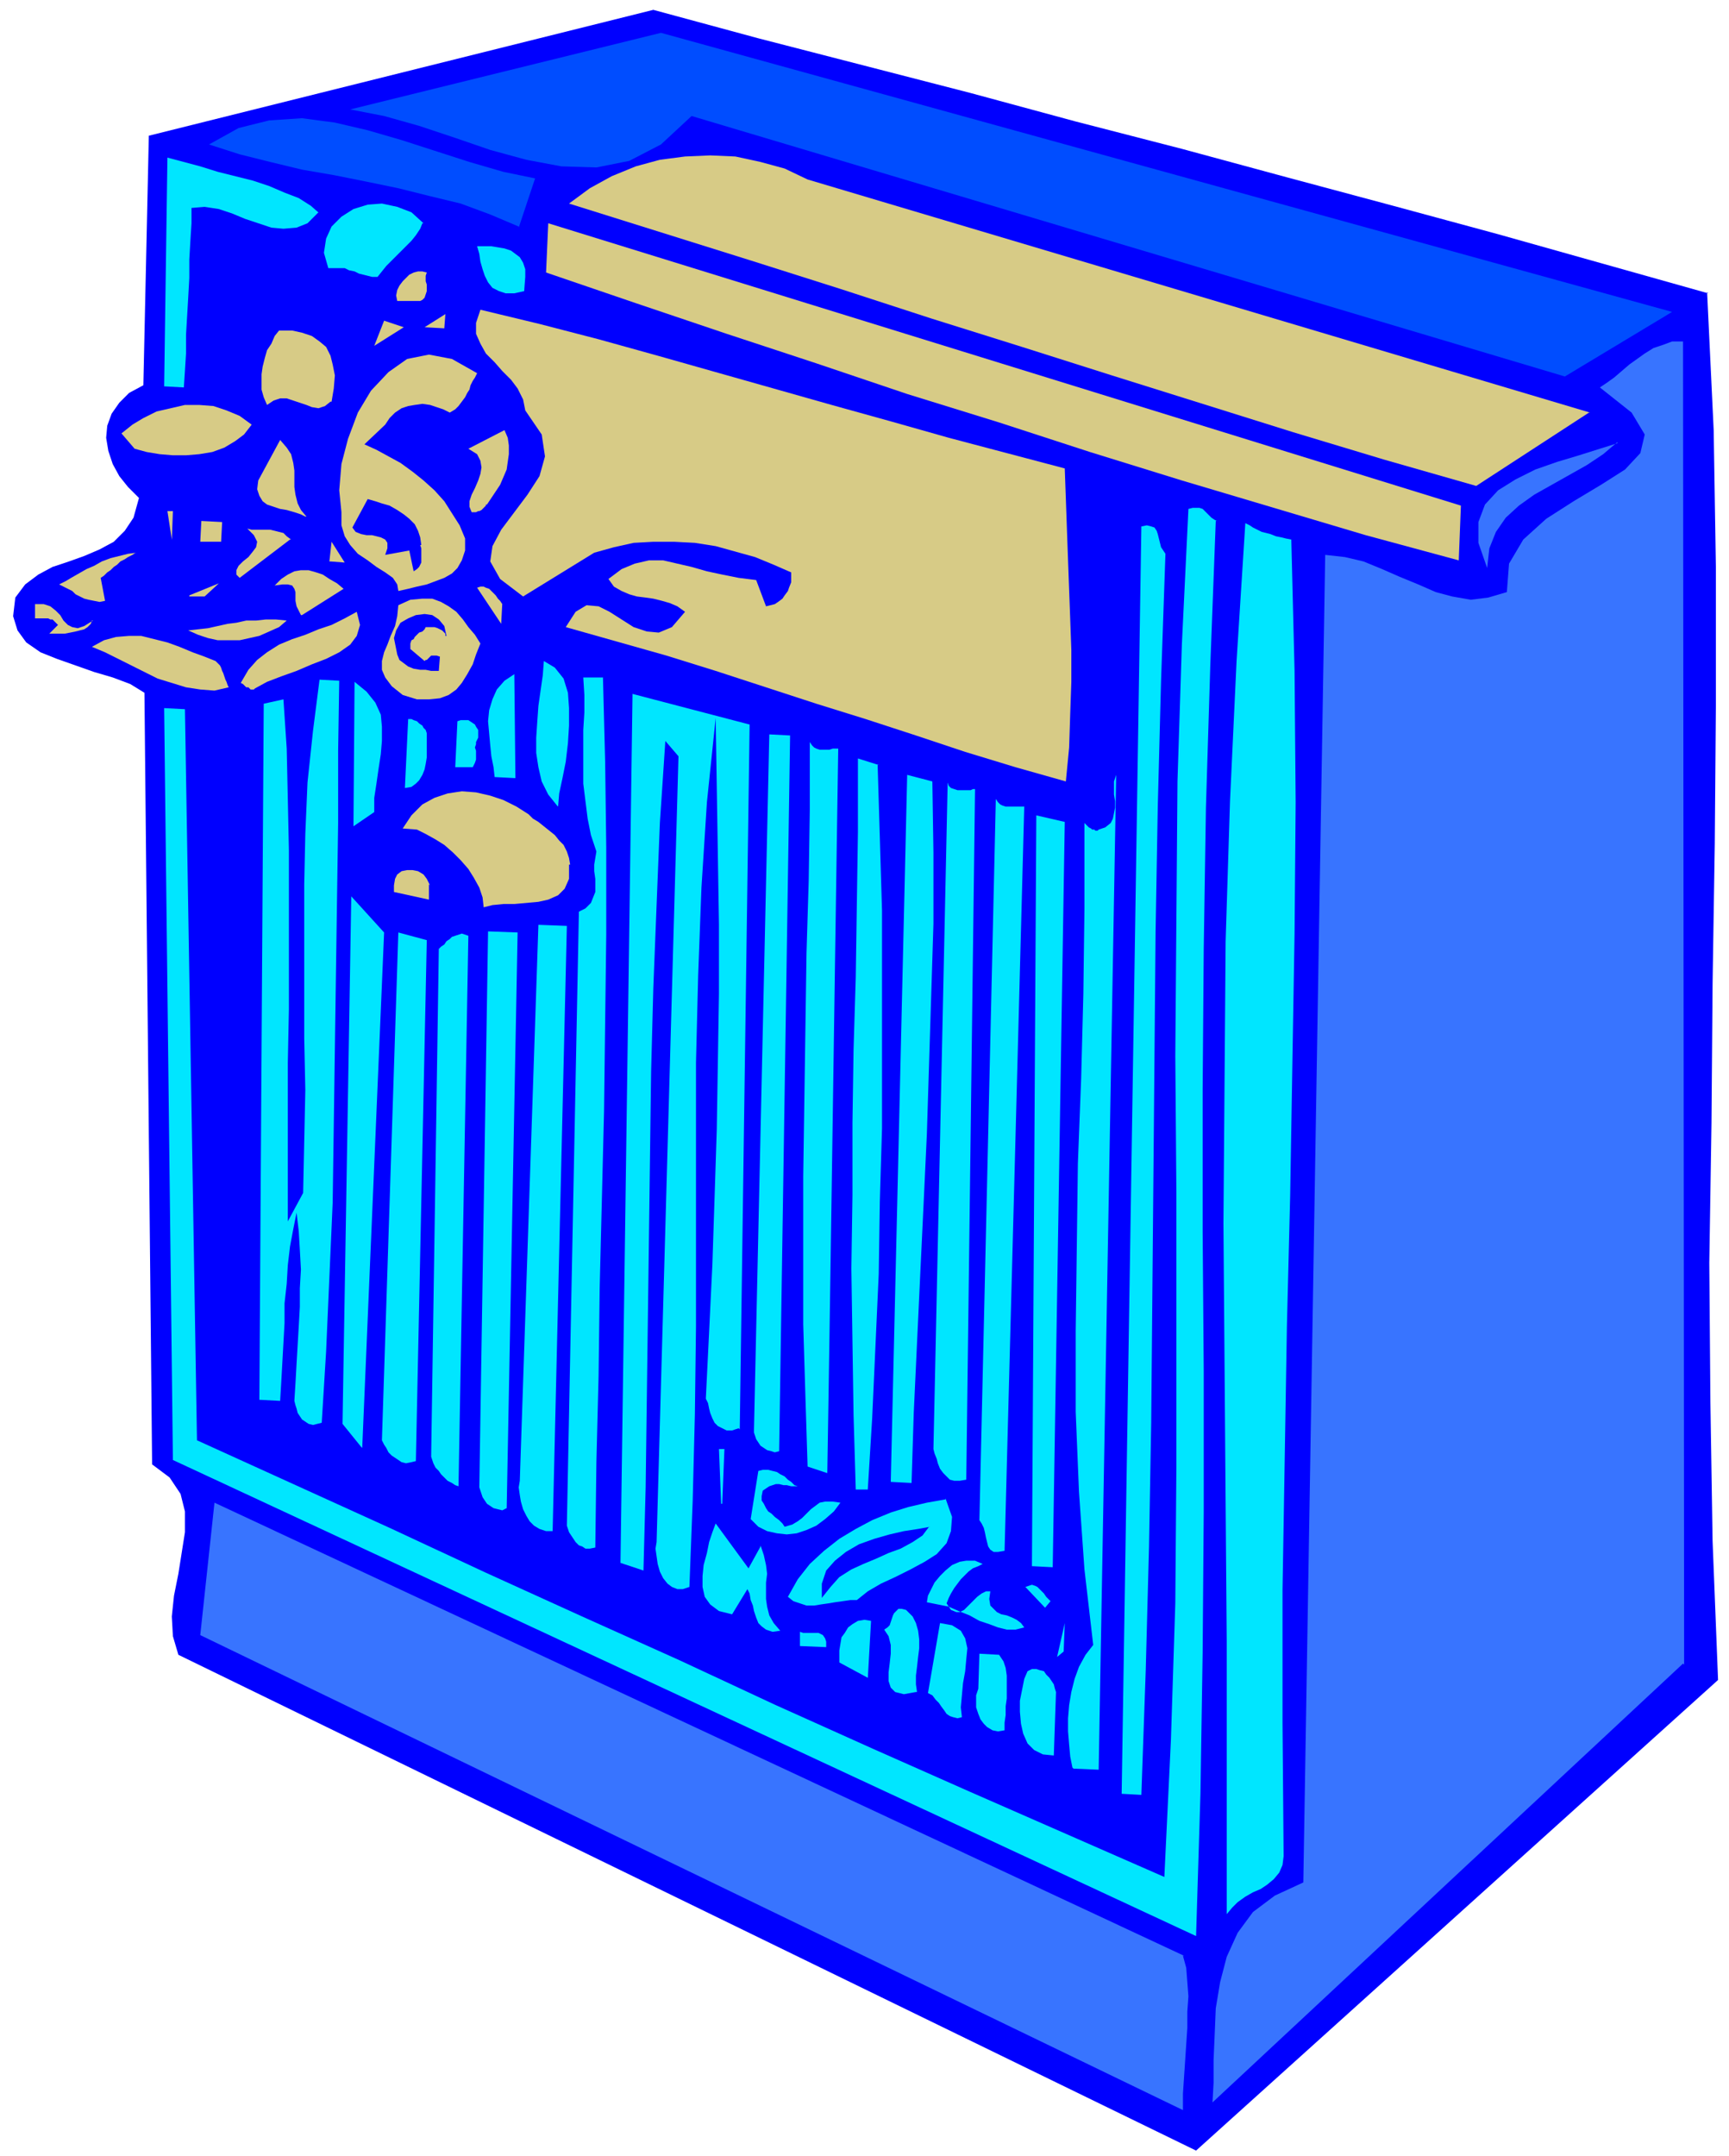
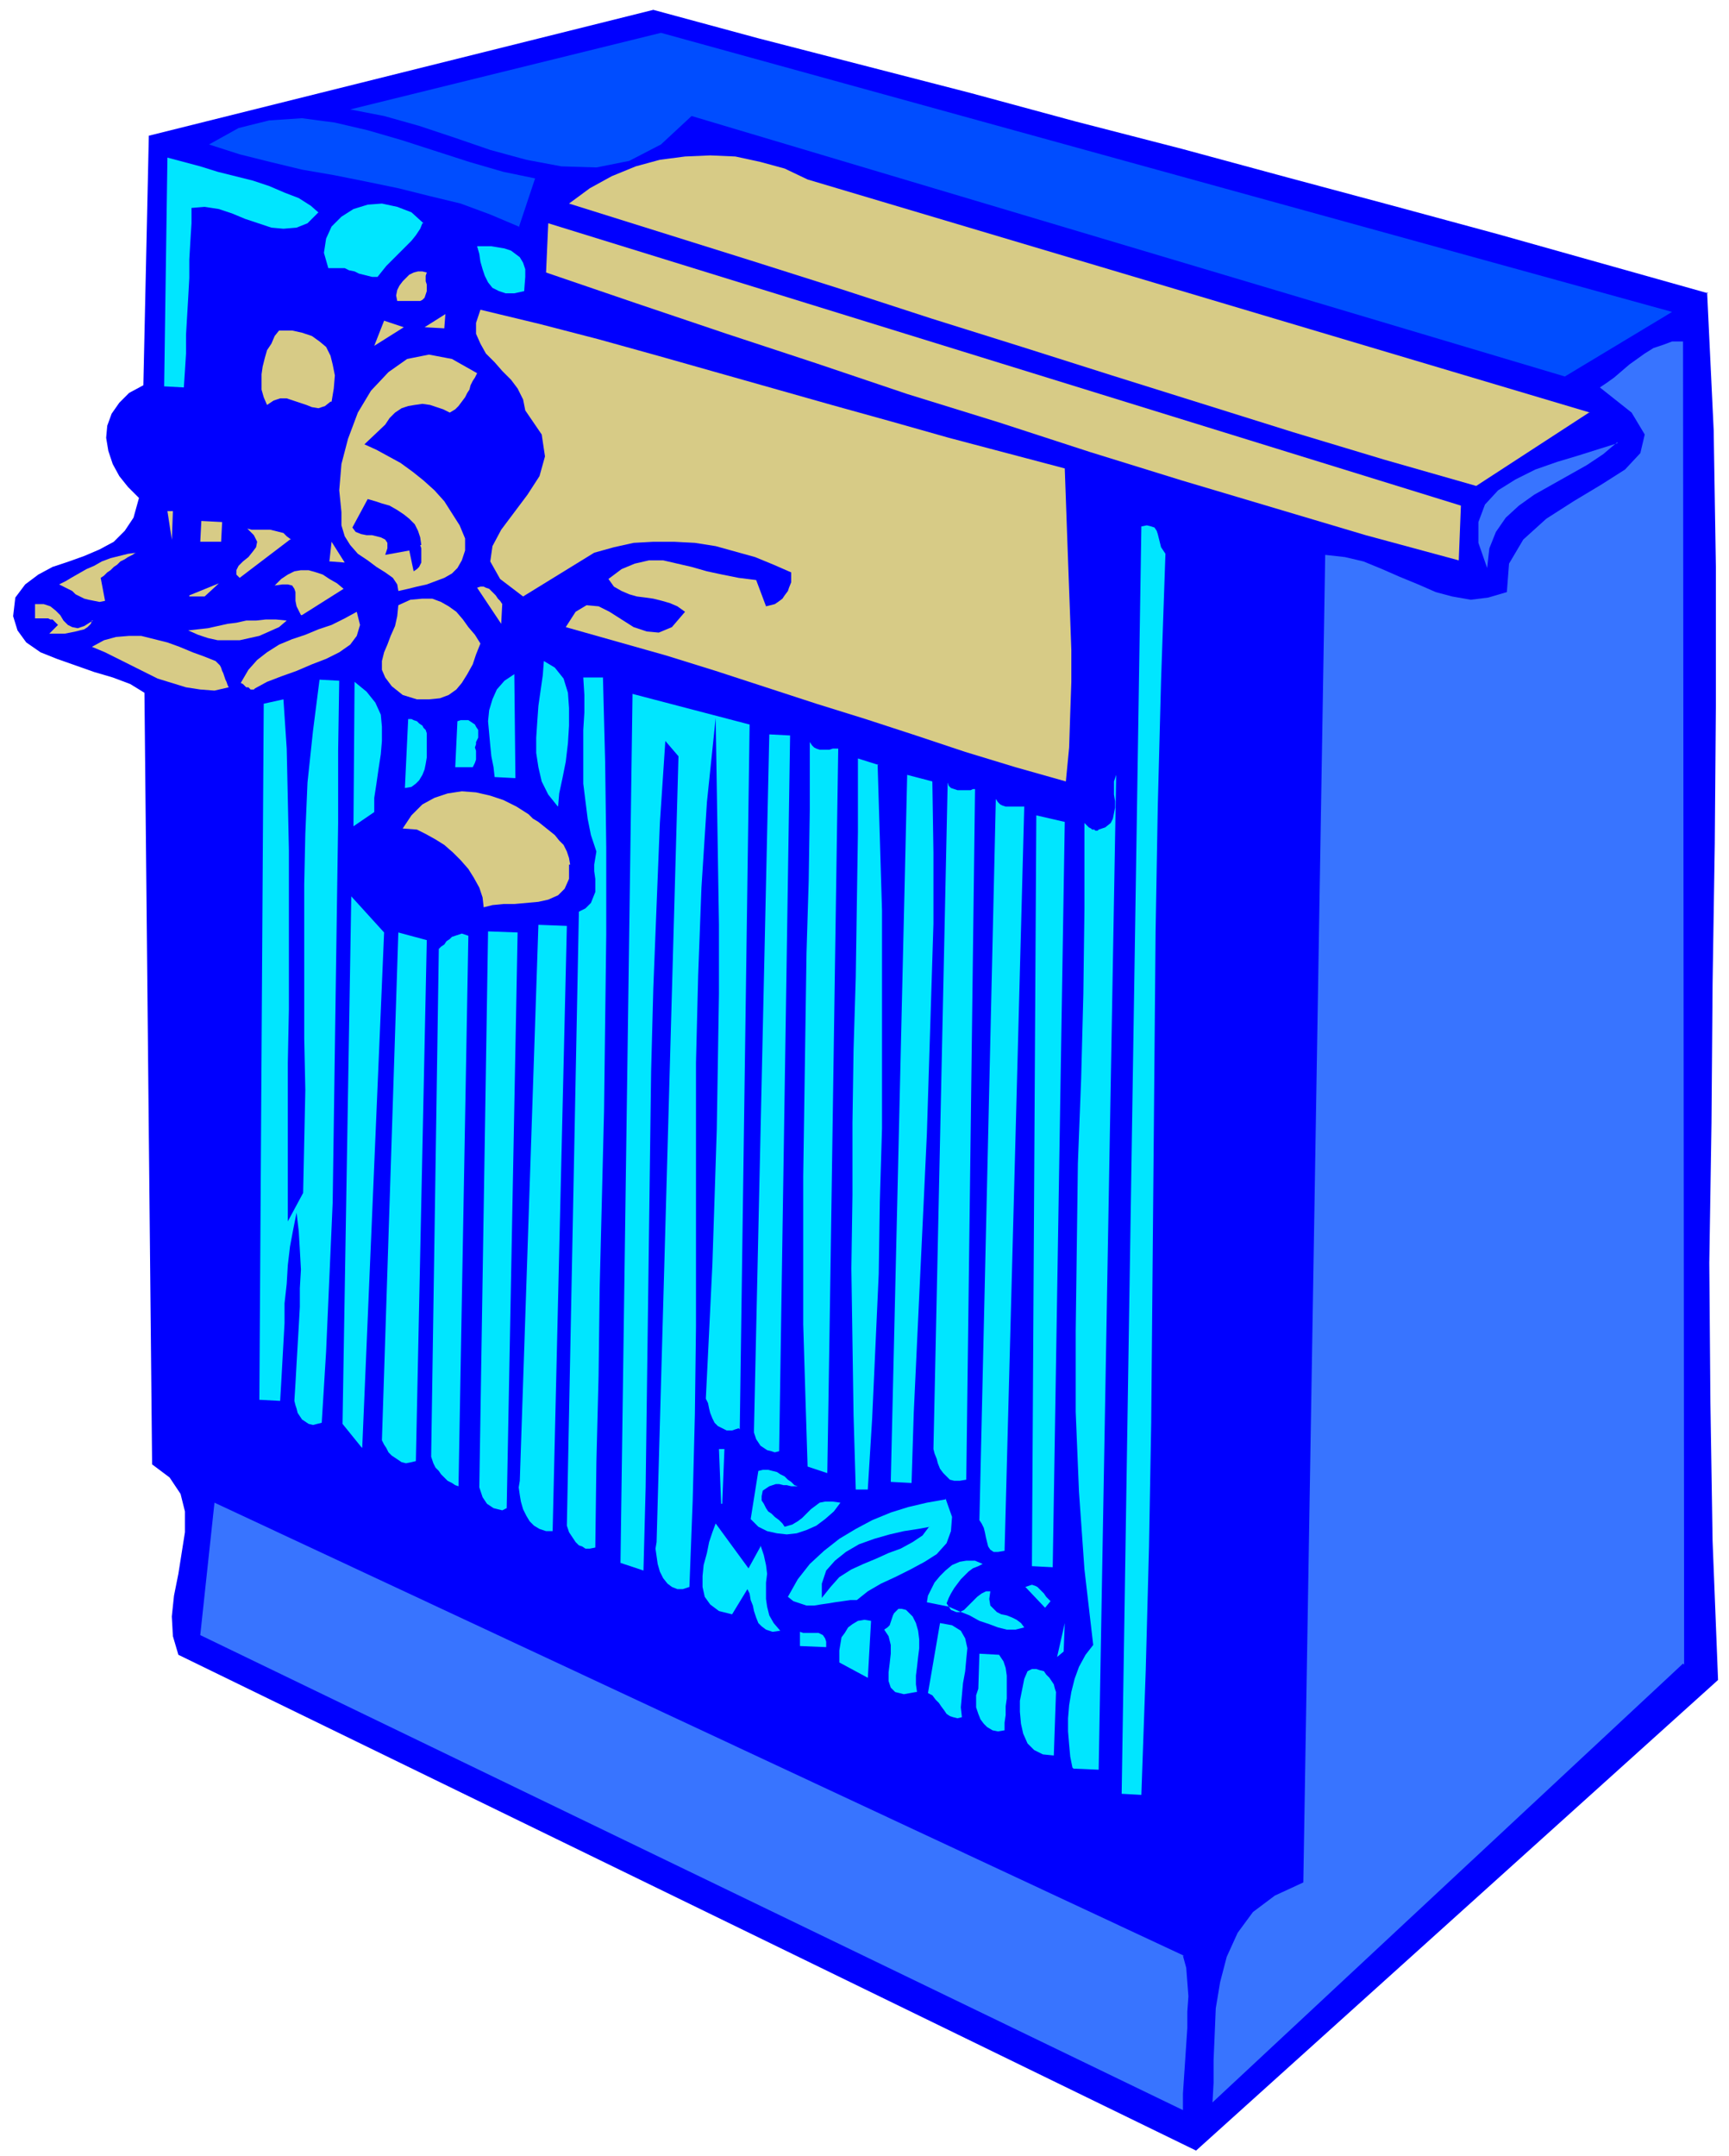
<svg xmlns="http://www.w3.org/2000/svg" fill-rule="evenodd" height="262.667" preserveAspectRatio="none" stroke-linecap="round" viewBox="0 0 1580 1970" width="210.667">
  <style>.pen1{stroke:none}.brush2{fill:#00f}.brush4{fill:#d7cb86}.brush5{fill:#00e6ff}.brush6{fill:#3874ff}</style>
  <path class="pen1 brush2" fill-rule="nonzero" d="m1560 267 6 126 2 125v127l-1 126-2 128-1 127-2 128 1 127 2 127 5 127-477 430-930-453-5-17-1-18 2-19 4-20 3-19 3-19v-19l-4-16-10-15-16-12-7-705-13-8-16-6-17-5-17-6-17-6-15-6-13-9-8-11-4-13 2-17 9-12 12-9 13-7 15-5 14-5 14-6 13-7 10-10 8-12 5-18-10-10-8-10-6-11-4-12-2-12 1-11 4-11 7-10 9-9 13-7 5-228L597 9l96 26 97 25 97 25 96 26 97 25 96 26 97 26 96 26 96 27 96 27z" />
  <path class="pen1" fill-rule="nonzero" d="M1430 344 632 106l-28 26-29 15-30 6-32-1-32-6-33-9-32-11-33-11-32-9-31-6 284-70 924 255-98 59zM474 207l-26-11-27-10-29-7-28-7-29-6-30-6-29-5-29-7-28-7-28-9 27-15 28-7 30-2 30 4 30 7 31 9 31 10 31 10 31 9 29 6-15 45z" style="fill:#004dff" />
  <path class="pen1 brush4" fill-rule="nonzero" d="m1452 377-103 67-84-24-83-25-83-26-83-26-82-26-83-26-83-27-82-26-83-26-83-26 19-14 20-11 22-9 22-6 23-3 23-1 23 1 23 5 22 6 21 10 715 213z" />
  <path class="pen1 brush5" fill-rule="nonzero" d="m291 194-10 10-10 4-12 1-11-1-12-4-12-4-12-5-12-4-13-2-12 1v14l-1 16-1 17v17l-1 18-1 17-1 17v17l-1 16-1 15-18-1 3-209 15 4 15 4 16 5 16 4 16 4 15 5 14 6 13 5 11 7 8 7zm95 10-2 5-4 6-4 5-5 5-4 4-5 5-5 5-4 4-4 5-4 5h-5l-4-1-4-1-4-1-4-2-5-1-4-2h-15l-4-14 2-13 5-11 9-9 11-7 13-4 13-1 14 3 13 5 11 10z" />
  <path class="pen1 brush4" fill-rule="nonzero" d="m1333 512-85-23-84-25-84-25-84-26-83-27-84-26-83-28-82-27-83-28-82-28 2-45 834 258-2 51z" />
  <path class="pen1 brush5" fill-rule="nonzero" d="m480 253-1 13-9 2h-8l-6-2-6-3-4-5-3-6-2-6-2-7-1-7-2-7h13l6 1 6 1 6 2 4 3 4 3 3 5 2 6v7z" />
  <path class="pen1 brush4" fill-rule="nonzero" d="m390 249-1 3v5l1 3v6l-1 3-1 3-2 2-2 1h-21l-1-5 1-5 2-4 3-4 3-3 3-3 4-2 4-1h4l4 1z" />
  <path class="pen1 brush6" fill-rule="nonzero" d="m1538 1520-430 401 1-18v-21l1-23 1-24 4-24 6-23 10-22 14-19 20-15 26-12 20-1213 18 2 17 4 17 7 16 7 17 7 16 7 15 4 17 3 16-2 17-5 2-26 13-22 21-19 25-16 25-15 22-14 14-15 4-17-12-20-29-23 6-4 7-5 7-6 7-6 7-5 7-5 8-5 9-3 8-3h10l1 1209z" />
  <path class="pen1 brush4" fill-rule="nonzero" d="m973 428 1 28 1 28 1 28 1 27 1 27 1 28v29l-1 29-1 31-3 31-46-13-46-14-45-15-46-15-45-14-46-15-46-15-45-14-46-13-46-13 9-14 10-6 11 1 10 5 11 7 11 7 12 4 11 1 12-5 12-14-7-5-7-3-7-2-8-2-7-1-8-1-7-2-7-3-7-4-5-7 12-9 12-5 13-3h13l13 3 13 3 14 4 14 3 15 3 16 2 9 24 4-1 4-1 3-2 4-3 2-3 3-4 1-3 2-5v-9l-16-7-17-7-18-5-18-5-19-3-19-1h-19l-18 1-18 4-18 5-65 40-21-16-9-16 2-14 8-15 12-16 12-16 11-17 5-18-3-20-15-22-2-10-5-10-6-8-8-8-7-8-8-8-5-9-4-9v-10l4-12 54 13 54 14 54 15 53 15 53 15 53 15 54 15 53 15 53 14 53 14zM388 299l19-12-1 13-18-1zm-46 17 9-23 18 6-27 17zm-40 51-5 4-6 2-6-1-5-2-6-2-6-2-6-2h-6l-6 2-6 4-3-7-2-7v-14l1-7 2-8 2-7 4-6 3-7 4-5h12l9 2 9 3 7 5 6 5 4 8 2 8 2 10-1 12-2 12zm134-26-2 4-2 3-2 4-1 4-2 3-2 4-3 4-3 4-3 3-5 3-6-3-6-2-6-2-7-1-7 1-6 1-6 2-6 4-5 5-4 6-19 18 11 5 11 6 11 6 11 8 10 8 10 9 9 10 7 11 7 11 5 12v11l-3 9-4 7-5 5-7 4-8 3-8 3-9 2-8 2-9 2-1-6-4-6-7-5-8-5-8-6-9-6-7-8-5-8-3-10v-12l-2-20 2-24 6-23 9-24 12-20 16-17 17-12 20-4 21 4 23 13z" />
  <path class="pen1 brush6" fill-rule="nonzero" d="m1478 404-13 11-15 10-16 9-16 9-16 9-14 10-12 11-9 13-6 15-2 18-8-23v-19l6-16 12-13 16-10 18-9 20-7 20-6 19-6 16-5z" />
-   <path class="pen1 brush4" fill-rule="nonzero" d="m230 388-7 9-8 6-10 6-11 4-12 2-12 1h-12l-12-1-12-2-11-3-12-14 10-8 10-6 12-6 13-3 13-3h13l13 1 12 4 12 5 11 8zm214 73v1l-1 1-1 1-1 1-1 1-2 1h-1l-2 1h-4l-2-5v-5l2-6 3-6 3-7 2-6 1-6-1-6-3-6-8-5 33-17 3 7 1 7v8l-1 7-1 7-3 7-3 7-4 6-4 6-4 6zm-165 11-4-2-6-2-7-2-6-1-6-2-6-2-4-3-3-5-2-6 1-8 20-37 6 7 4 6 2 8 1 7v15l1 7 2 8 3 6 5 6z" />
-   <path class="pen1 brush5" fill-rule="nonzero" d="m1111 476-5 132-4 130-2 129-1 129v129l1 128v128l-1 129-2 129-4 130-935-435-8-687 19 1 11 668 88 40 88 40 88 41 88 40 89 40 88 41 89 40 88 39 89 39 89 39 6-125 4-125 1-125v-250l-1-125 1-126 1-125 4-125 6-124 4-1h6l3 1 2 2 2 2 2 2 2 2 3 2 2 1zm69 16 3 121 1 120-1 120-2 119-2 120-3 120-2 121-2 120v121l1 122-1 8-3 7-5 6-6 5-6 4-7 3-7 4-7 5-5 5-5 6v-249l-1-126-1-128-1-128 1-129 1-129 4-128 6-128 8-126 4 2 3 2 4 2 4 2 4 1 4 1 5 2 5 1 4 1 5 1z" />
  <path class="pen1 brush5" fill-rule="nonzero" d="m1065 506-4 116-3 115-2 114-1 113-1 112-1 112-1 112-2 113-3 113-4 114-18-1 18-1158 5-1 4 1 3 1 2 3 1 3 1 4 1 4 1 4 2 3 2 3z" />
  <path class="pen1 brush2" fill-rule="nonzero" d="m384 498 1 3v13l-1 2-1 2-2 2-3 2-4-19-22 4 2-6v-5l-2-3-4-2-4-1-4-1h-5l-5-1-5-2-3-4 14-26 7 2 6 2 7 2 7 4 6 4 5 4 5 5 3 6 2 6 1 7z" />
  <path class="pen1 brush4" fill-rule="nonzero" d="m157 493-4-26h5l-1 27zm45 2h-19l1-19 19 1-1 19zm63-2-46 35-3-3v-4l2-4 4-4 5-4 4-5 3-4 1-5-3-6-6-6 4 1h17l4 1 4 1 4 1 3 3 4 3zm36 20 2-18 12 19-13-1zm-177-8-3 2-4 2-3 2-4 2-3 3-3 2-3 3-3 2-3 3-3 2 4 21-5 1-5-1-5-1-4-1-4-2-4-2-3-3-4-2-4-2-4-2 6-3 5-3 7-4 7-4 7-3 7-4 8-3 8-2 8-2 8-1zm151 57-2-4-2-4-1-5v-8l-1-3-2-3-4-1h-5l-7 1 6-6 6-4 6-3 6-1h7l7 2 6 2 6 4 7 4 6 5-38 24zm184-11-1 19-22-33 3-1h3l2 1 3 1 2 2 2 2 2 2 2 3 2 2 2 3zm-286-7 27-11-13 12h-14zm266 44-4 10-3 9-5 9-5 8-5 6-7 5-8 3-10 1h-11l-13-4-10-8-6-8-3-7v-8l2-8 3-7 3-8 4-9 2-9 1-10 11-5 11-1h9l8 3 7 4 7 5 6 7 5 7 6 7 5 8zm-206 41-1 1h-3l-1-1-1-1h-2l-1-1-1-1-1-1-2-1 7-12 8-9 9-7 11-7 12-5 12-4 12-5 12-4 12-6 11-6 3 12-3 10-6 8-10 7-12 6-13 5-14 6-14 5-13 5-11 6z" />
-   <path class="pen1 brush2" fill-rule="nonzero" d="M407 581v-2l-2-2-1-1-2-1-2-1-3-1h-8l-1 2-2 2-3 1-2 2-2 2-1 2-2 1-1 3v5l13 11 1-1h1l1-1 1-1 1-1 1-1h5l3 1-1 13h-7l-5-1h-5l-6-1-5-2-4-3-4-3-2-5-1-5-2-10 2-7 4-7 7-4 7-3 8-1 7 1 6 4 5 6 2 9z" />
  <path class="pen1 brush4" fill-rule="nonzero" d="m84 567-1 3-3 3-3 2-4 1-4 1-5 1-5 1H45l8-8-2-2-1-1-2-2h-2l-2-1H32v-13h8l6 2 5 4 4 4 3 5 4 4 4 2 5 1 6-2 8-5zm178 0-7 6-9 4-9 4-9 2-9 2h-20l-9-2-9-3-9-4 9-1 9-1 9-2 9-2 8-1 9-2h9l9-1h9l10 1zm-53 61-13 3-13-1-13-2-13-4-13-4-12-6-12-6-12-6-12-6-12-5 11-6 11-3 12-1h11l12 3 12 3 11 4 12 5 11 4 10 4 2 2 2 2 1 2 1 3 1 2 1 3 1 3 1 2 1 3 1 2z" />
  <path class="pen1 brush5" fill-rule="nonzero" d="m509 736-8-10-6-12-3-13-2-13v-14l1-15 1-14 2-14 2-14 1-13 10 6 8 10 4 13 1 14v16l-1 16-2 17-3 15-3 14-1 12zm-57-26-1-9-2-10-1-10-1-11-1-11 1-10 3-10 4-9 7-8 9-6 1 95-19-1zm99-91 2 77 1 78v80l-1 80-1 81-2 81-2 81-1 80-2 79-1 78-5 1h-4l-3-2-3-1-3-3-2-3-2-3-2-3-1-3-1-3 11-561 6-3 5-5 2-5 2-5v-12l-1-7v-6l1-6 1-6-5-15-3-15-2-16-2-16v-49l1-16v-16l-1-16h19zm-241 3-1 64v66l-1 68-1 69-1 70-1 70-1 70-3 68-3 68-4 65-4 1-4 1-4-1-3-2-3-2-2-3-2-3-1-4-1-3-1-4 1-16 1-18 1-17 1-17 1-18v-17l1-17-1-18-1-17-2-17-3 15-3 16-2 17-1 17-2 18v18l-1 18-1 18-1 18-1 17-19-1 4-636 18-4 3 45 1 46 1 47v145l-1 49v145l14-26 1-47 1-47-1-47V808l1-46 2-47 5-47 6-47 18 1zm32 120-19 13 1-132 11 9 8 10 5 11 1 11v13l-1 12-2 13-2 14-2 13v14zm333 563-6 2h-5l-4-2-4-2-3-3-2-4-2-5-1-4-1-5-2-4 3-61 3-62 2-61 2-62 1-62 1-62v-63l-1-63-1-63-1-63-8 77-5 78-3 80-2 80v241l-1 80-2 79-3 79-6 2h-5l-5-2-4-3-4-5-3-6-2-7-1-7-1-7 1-6 20-718-12-14-5 75-3 75-3 76-2 76-1 76-1 76-1 76-1 76-1 76-2 76-21-7 11-794 107 28-9 644zM390 676v16l-1 6-1 5-2 5-3 5-3 3-4 3-6 1 3-63h3l2 1 3 1 2 2 3 2 1 2 2 2 1 3v6zm45 2v2l-1 3 1 3v8l-1 3-1 2-1 2h-16l2-42 3-1h7l3 2 3 2 1 2 2 3v7l-2 4zm277 648-4 1-3-1-4-1-3-2-3-2-2-3-2-3-1-3-1-3v-3l14-635 19 1-10 654zm54-642-1 65-1 67-1 67-1 68-1 68-1 68-1 67-1 66-1 64-1 62-18-6-2-64-2-66v-135l1-68 1-68 1-68 2-66 1-65v-62l2 3 2 2 2 1 3 1h9l3-1h5zm36 15 2 66 2 67v199l-2 67-1 66-3 66-3 66-4 65h-11l-2-68-1-67-1-67 1-67v-66l1-67 2-66 1-67 1-66v-67l19 6zm178 916-2-10-1-11-1-12v-12l1-12 2-12 3-12 4-11 6-11 7-9-8-69-5-71-3-73v-74l1-76 1-77 3-78 2-77 1-78v-78l1 1 1 1 1 1 1 1 2 1 1 1h2l1 1h2l1-1 6-2 5-4 2-4 1-5 1-5v-6l-1-6v-12l2-6-16 909-23-1zM852 714l1 65v65l-2 64-2 64-2 64-3 64-3 63-3 64-3 64-2 64-19-1 15-646 23 6zm39 7-8 631-6 1h-5l-4-1-3-3-3-3-3-4-2-5-1-4-2-5-1-4 13-609 1 3 2 2 3 1 3 1h12l2-1h3zm45 15-18 681-6 1h-4l-3-2-2-3-1-4-1-4-1-5-1-4-2-4-2-3 15-659 2 3 2 2 2 1 3 1h17z" />
  <path class="pen1 brush4" fill-rule="nonzero" d="M520 790v13l-4 9-6 6-9 4-9 2-11 1-11 1h-10l-10 1-8 2-1-9-3-9-5-9-5-8-7-8-7-7-8-7-8-5-9-5-8-4-13-1 8-12 10-10 11-6 12-4 13-2 13 1 13 3 12 4 12 6 11 7 4 4 5 3 5 4 5 4 5 4 4 5 4 4 3 6 2 6 1 6z" />
  <path class="pen1 brush5" fill-rule="nonzero" d="m962 1432-19-1 4-686 26 6-11 681z" />
-   <path class="pen1 brush4" fill-rule="nonzero" d="M392 808v14l-32-7v-6l1-6 2-4 4-3 5-1h5l5 1 5 3 3 4 3 6z" />
  <path class="pen1 brush5" fill-rule="nonzero" d="m330 1322-17-21 8-482 30 33-20 471zm174 77h-5l-6-2-5-3-4-4-3-5-3-6-2-7-1-6-1-7 1-6 17-508 26 1-13 553zm-41-21-4 2-4-1-4-1-3-2-3-2-2-3-2-3-1-3-1-3-1-3 8-508 27 1-10 527zm-83-43-4 1-5 1-4-1-3-2-3-2-3-2-3-3-2-4-2-3-2-4 15-464 26 7-10 477zm39 23-3-1-3-2-4-2-3-3-3-3-2-3-3-3-2-4-1-3-1-3 7-464 2-2 3-2 2-3 3-2 2-2 3-1 3-1 3-1 3 1 3 1-9 503zm240 16-2-50h5l-2 50zm70-16h-6l-4-1h-3l-4-1h-3l-3 1-3 1-3 2-3 2-1 5v4l2 3 2 4 2 3 3 2 3 3 4 3 3 3 2 3 7-2 5-3 4-3 4-4 4-4 4-3 4-3 5-1h7l7 1-6 8-8 7-8 6-9 4-9 3-9 1-9-1-9-2-8-4-7-7 7-44 4-1h5l4 1 4 1 3 2 4 2 3 3 3 2 3 3 3 1zm135 11 6 17-1 13-4 11-9 10-11 7-13 7-14 7-13 6-12 7-10 8h-6l-7 1-7 1-6 1-7 1-6 1h-7l-6-2-6-2-5-4 9-16 11-14 13-12 14-11 15-9 15-8 17-7 16-5 17-4 17-3z" />
  <path class="pen1 brush2" fill-rule="nonzero" d="m849 1395-6 8-9 6-11 6-11 4-11 5-12 5-11 5-11 7-8 9-8 10v-13l4-12 8-9 10-8 12-7 14-5 14-4 13-3 13-2 11-2z" />
  <path class="pen1 brush6" fill-rule="nonzero" d="m1081 1787 3 11 1 13 1 13-1 14v15l-1 15-1 15-1 15-1 15v15l-898-434 13-121 886 414z" />
  <path class="pen1 brush5" fill-rule="nonzero" d="m695 1412 3 9 2 9 1 8-1 8v15l1 7 2 8 4 7 6 7-7 1-6-2-4-3-3-3-2-5-2-6-1-5-2-5-1-6-2-4-14 23-12-3-8-6-5-7-2-9v-10l1-10 3-11 2-10 3-9 3-8 30 41 11-20zm203 17-4 2-5 2-4 3-3 3-4 4-3 4-3 4-3 5-2 4-2 5 4 6 5 2h3l4-2 4-4 4-4 4-4 4-3 4-2h4l-1 7 1 6 3 3 3 3 4 2 5 1 5 2 4 2 4 3 3 4-8 2h-8l-8-2-8-3-9-3-9-5-10-4-9-4-10-2-10-2 1-6 3-6 3-6 5-6 5-5 6-5 7-3 6-1h8l7 3zm62 34-5 6-18-19 3-1 3-1 3 1 2 1 2 2 2 2 2 2 2 3 2 2 3 3zm-123 83-11 2-8-2-4-4-2-6v-8l1-8 1-9v-8l-2-8-4-6 3-2 2-2 1-3 1-3 1-3 1-2 2-2 2-2h3l4 1 6 6 3 6 2 7 1 8v8l-1 8-1 9-1 8v8l1 7zm129-32 7-31-1 26-6 5zm-173 19-26-14v-11l1-6 1-6 3-4 3-5 4-3 5-3 6-1 6 1-3 53zm86 36-4 1-4-1-3-1-3-2-2-3-3-4-2-3-3-3-3-4-4-2 11-64 11 2 8 5 4 7 2 9-1 10-1 11-2 11-1 11-1 11 1 9zm-124-69v5l-24-1v-13l3 1h14l2 1 2 1 2 3 1 3zm158 12 4 6 2 6 1 7v21l-1 7v8l-1 7v7l-6 1-5-1-5-3-3-3-3-4-2-5-2-6v-11l2-6 1-32 18 1zm52 34-2 58-10-1-8-4-6-6-4-9-2-9-1-11v-10l2-10 2-10 3-7 4-2h4l3 1 4 1 2 3 3 3 2 3 2 3 1 4 1 3z" />
</svg>